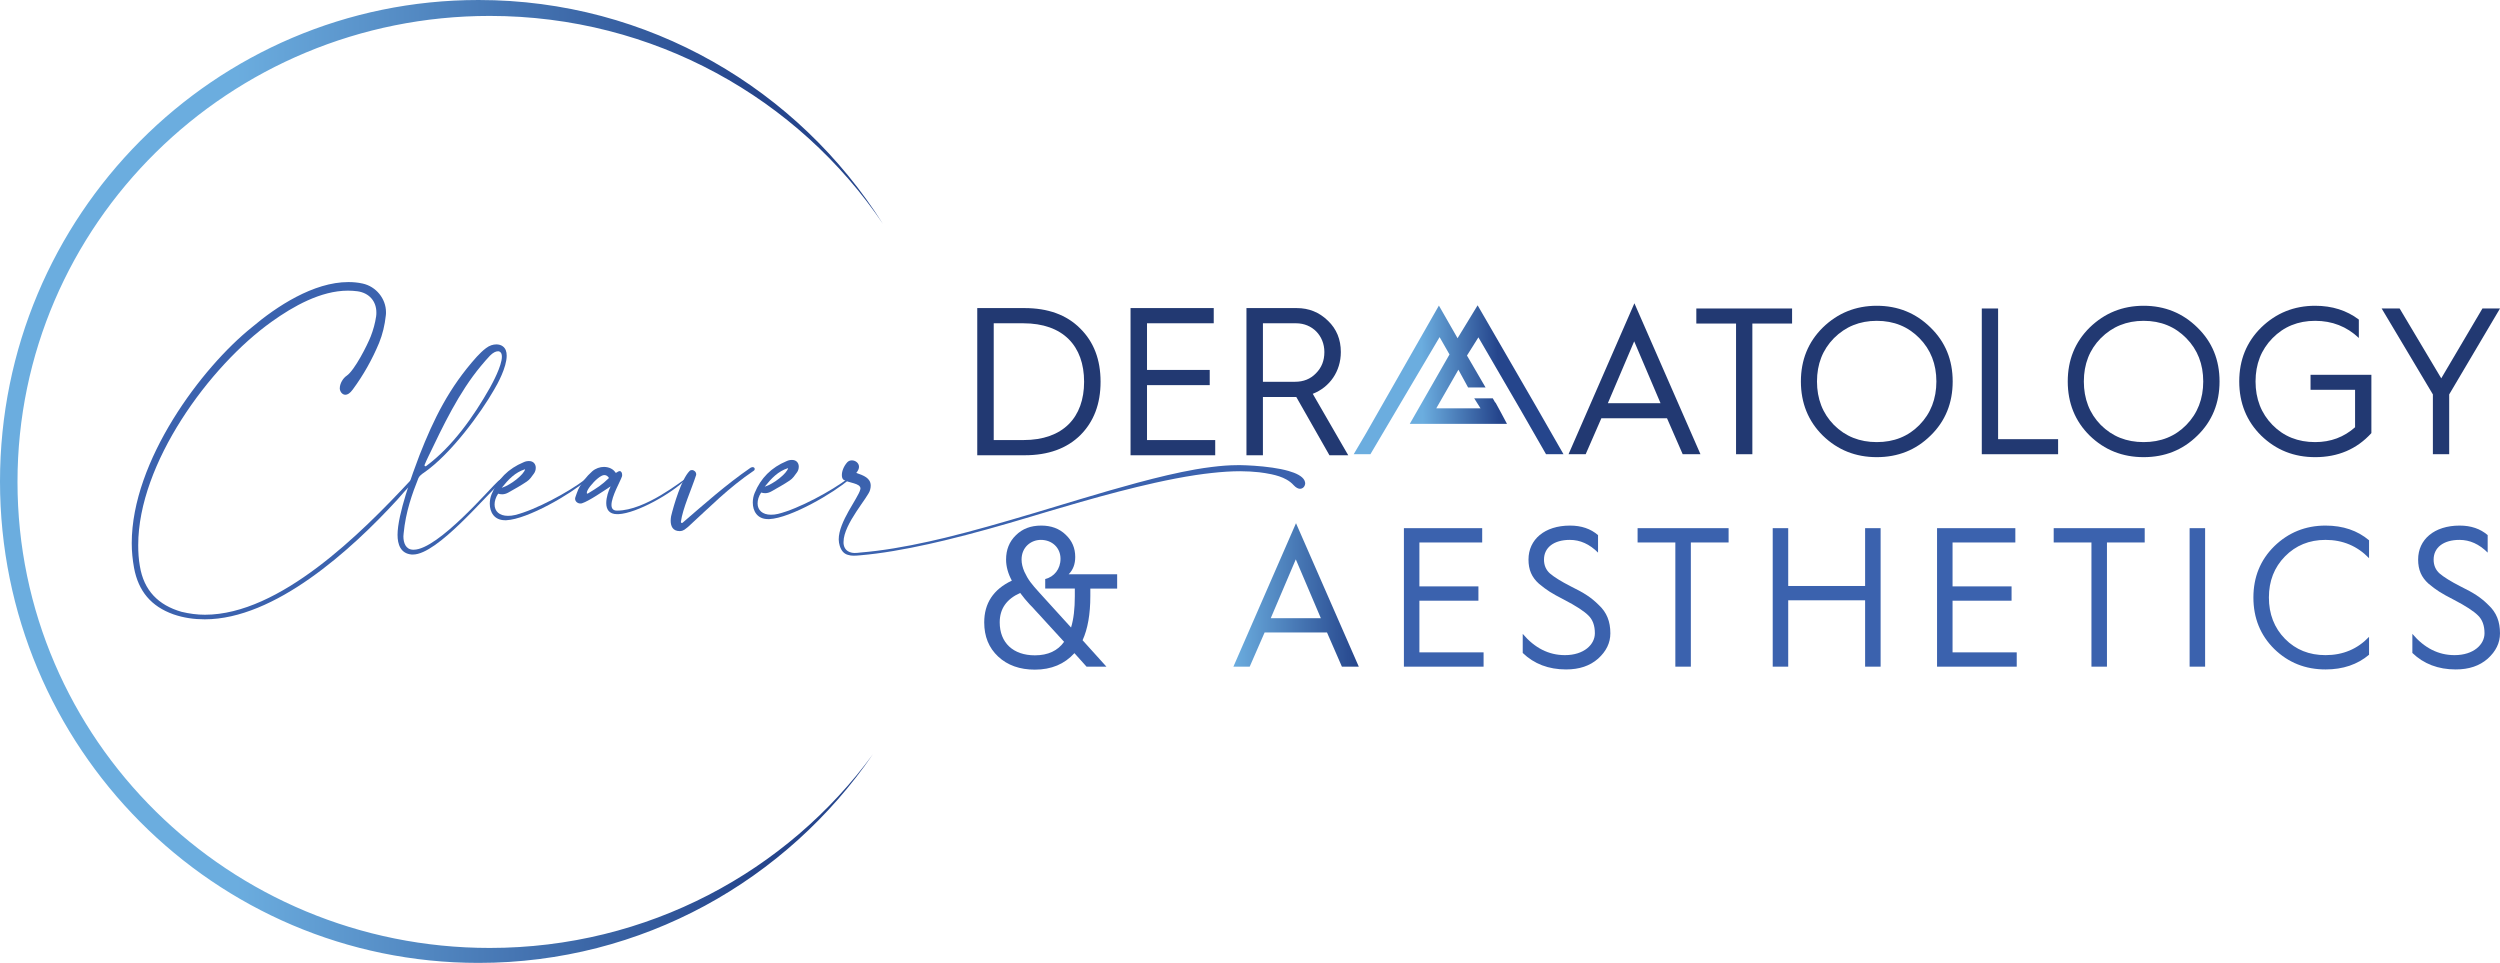
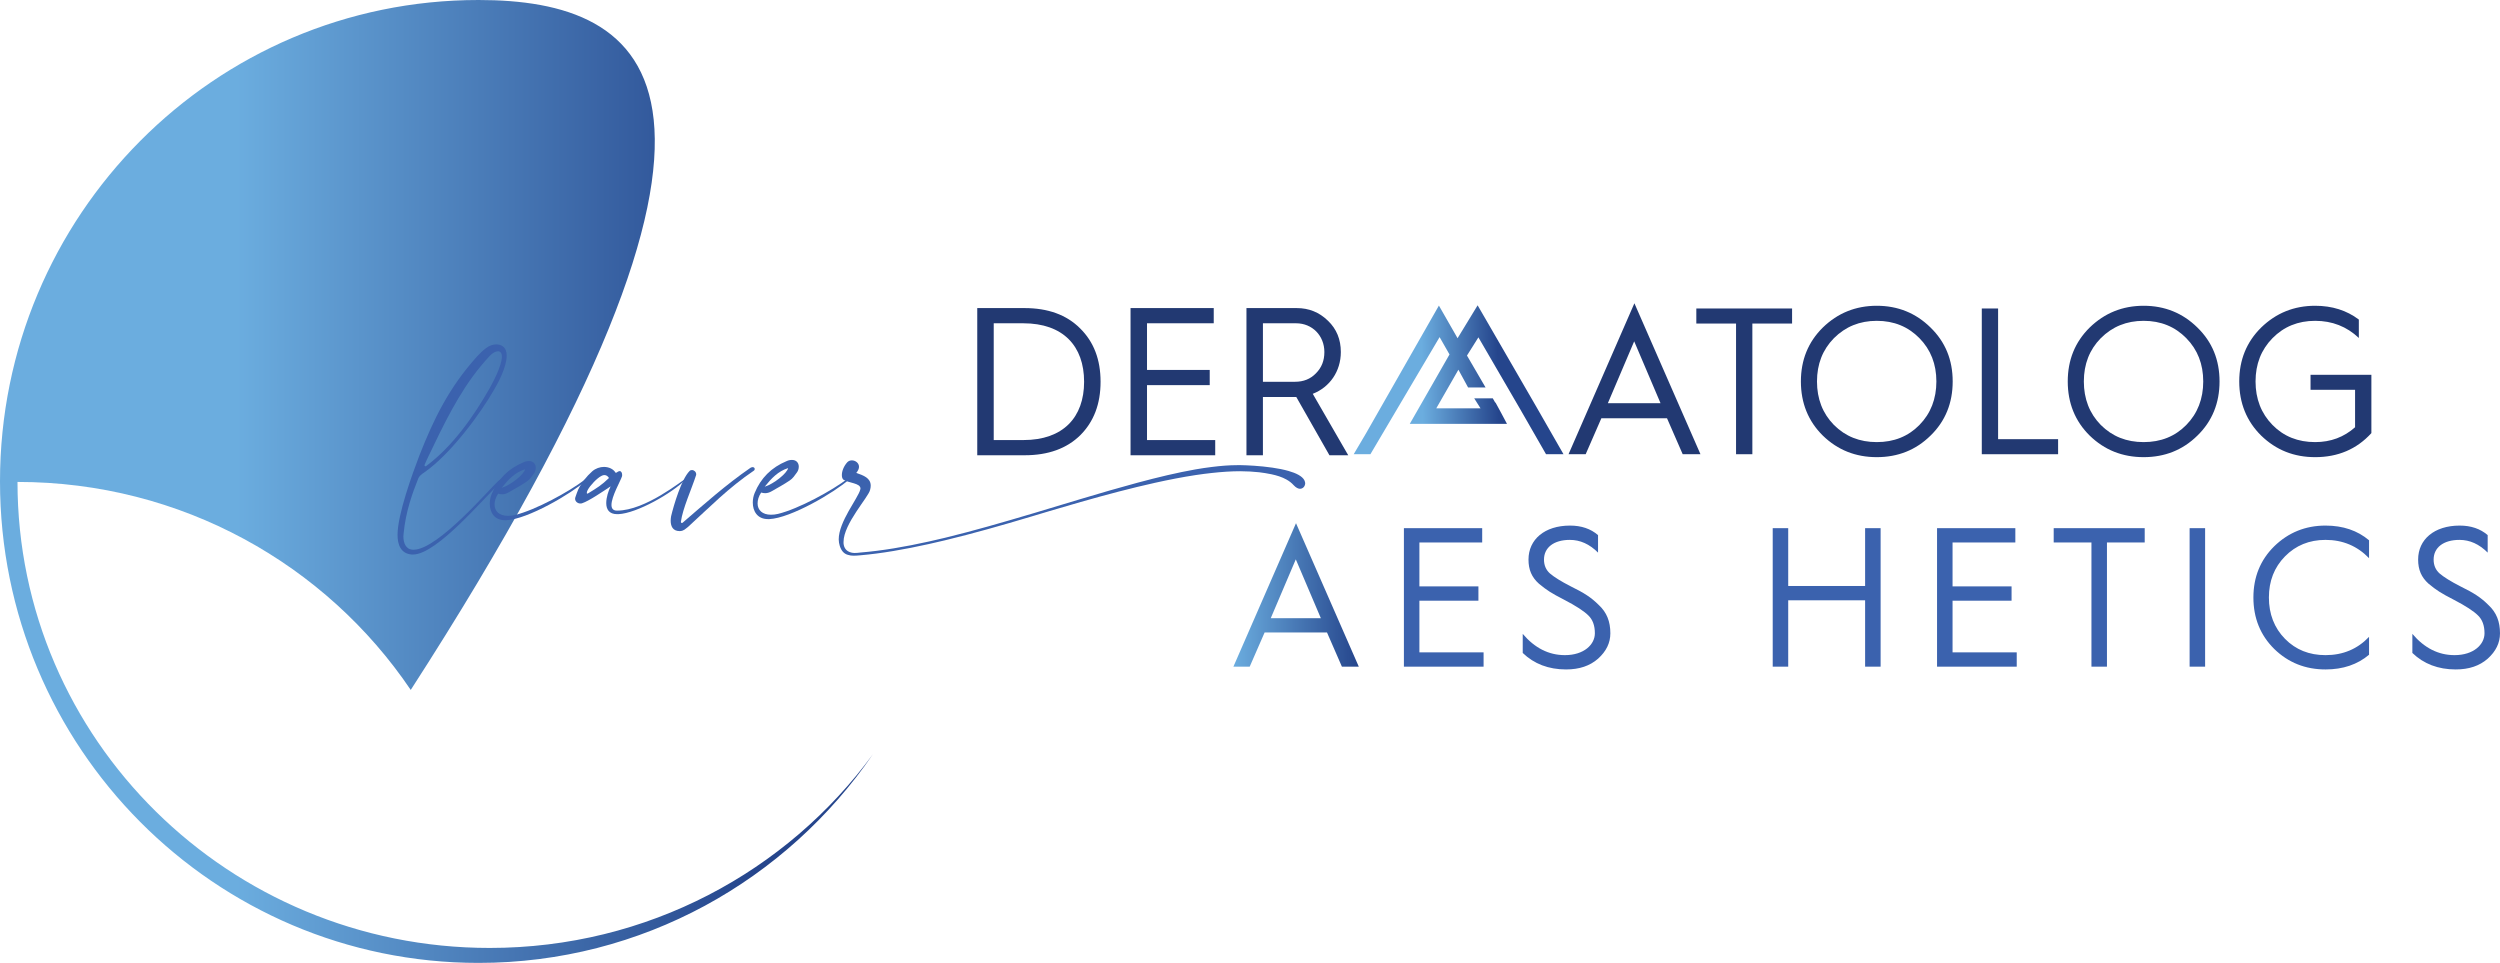
<svg xmlns="http://www.w3.org/2000/svg" xmlns:xlink="http://www.w3.org/1999/xlink" viewBox="0 0 1000 385.158" data-name="Layer 1" id="Layer_1">
  <defs>
    <style>
      .cls-1 {
        fill: #3b62ae;
      }

      .cls-2 {
        fill: url(#linear-gradient-3);
      }

      .cls-3 {
        fill: url(#linear-gradient-2);
      }

      .cls-4 {
        fill: url(#linear-gradient);
      }

      .cls-5 {
        fill: #223972;
      }
    </style>
    <linearGradient gradientUnits="userSpaceOnUse" y2="192.579" x2="353.177" y1="192.579" x1="0" id="linear-gradient">
      <stop stop-color="#6baddf" offset=".268" />
      <stop stop-color="#25458c" offset=".857" />
    </linearGradient>
    <linearGradient gradientUnits="userSpaceOnUse" y2="151.978" x2="599.316" y1="152.494" x1="568.86" id="linear-gradient-2">
      <stop stop-color="#6baddf" offset="0" />
      <stop stop-color="#25458c" offset="1" />
    </linearGradient>
    <linearGradient xlink:href="#linear-gradient-2" y2="237.97" x2="543.516" y1="237.97" x1="493.362" id="linear-gradient-3" />
  </defs>
-   <path d="M195.878,379.176c-104.316,0-188.88-83.456-188.88-186.403S91.562,6.368,195.878,6.368c65.638,0,123.448,33.049,157.299,83.198C319.234,35.735,259.48,0,191.423,0,85.703,0,0,86.221,0,192.579s85.703,192.579,191.423,192.579c65.454,0,123.224-33.057,157.744-83.473-34.299,46.934-90.175,77.491-153.289,77.491Z" class="cls-4" />
-   <path d="M404.734,232.248c-1.51-2.782-2.305-5.643-2.305-8.425,0-3.895,1.271-7.152,3.895-9.697,2.623-2.624,5.961-3.895,10.174-3.895,3.974,0,7.232,1.192,9.776,3.657,2.543,2.384,3.816,5.325,3.816,8.901,0,2.861-.874,5.168-2.624,6.916h19.393v5.723h-10.729v3.02c0,7.233-1.034,13.114-3.1,17.645l9.538,10.572h-7.948l-4.849-5.406c-3.974,4.372-9.219,6.598-15.816,6.598-6.041,0-10.969-1.748-14.705-5.245-3.735-3.497-5.563-8.027-5.563-13.671,0-7.631,3.656-13.195,11.048-16.692ZM413.955,262.133c5.245,0,9.14-1.828,11.684-5.406l-6.915-7.55c-1.987-2.226-3.497-3.816-4.45-4.849-.874-1.032-1.669-1.828-2.385-2.543-2.145-2.463-1.828-1.988-3.815-4.61-5.485,2.463-8.187,6.358-8.187,11.764,0,8.186,5.405,13.193,14.069,13.193ZM428.42,251.005c1.033-3.338,1.51-7.55,1.51-12.558v-3.02h-11.843v-3.816c3.577-.875,6.12-3.974,6.12-8.107,0-4.372-3.338-7.552-7.869-7.552-3.895,0-7.71,2.861-7.71,7.869,0,1.59.397,3.18,1.113,4.849,1.51,3.259,2.861,4.927,6.04,8.425l12.638,13.908Z" class="cls-1" />
+   <path d="M195.878,379.176c-104.316,0-188.88-83.456-188.88-186.403c65.638,0,123.448,33.049,157.299,83.198C319.234,35.735,259.48,0,191.423,0,85.703,0,0,86.221,0,192.579s85.703,192.579,191.423,192.579c65.454,0,123.224-33.057,157.744-83.473-34.299,46.934-90.175,77.491-153.289,77.491Z" class="cls-4" />
  <path d="M561.561,266.664v-55.399h31.315v5.723h-25.116v17.566h23.607v5.723h-23.607v20.666h25.672v5.723h-31.872Z" class="cls-1" />
  <path d="M609.093,253.55c4.77,5.643,10.413,8.505,16.851,8.505,7.71,0,12.003-4.293,12.003-8.744,0-3.099-.875-5.483-2.624-7.152-1.669-1.669-4.928-3.816-9.697-6.279-2.465-1.273-4.372-2.305-5.723-3.18-1.352-.875-2.782-1.907-4.293-3.18-2.94-2.622-4.212-5.643-4.212-9.697,0-8.027,6.437-13.591,16.611-13.591,4.53,0,8.267,1.271,11.207,3.816v6.994c-3.418-3.418-7.154-5.087-11.287-5.087-6.439,0-10.332,3.101-10.332,7.869,0,2.305.794,4.134,2.384,5.564,1.669,1.432,4.451,3.18,8.346,5.166,5.325,2.624,8.107,4.372,11.206,7.471,3.18,2.942,4.61,6.598,4.61,11.287,0,3.895-1.667,7.233-4.927,10.174-3.259,2.861-7.471,4.293-12.797,4.293-6.994,0-12.797-2.226-17.328-6.598v-7.629Z" class="cls-1" />
-   <path d="M670.138,266.664v-49.677h-15.102v-5.723h36.404v5.723h-15.102v49.677h-6.2Z" class="cls-1" />
  <path d="M709.086,266.664v-55.399h6.2v23.13h30.759v-23.13h6.2v55.399h-6.2v-26.547h-30.759v26.547h-6.2Z" class="cls-1" />
  <path d="M774.821,266.664v-55.399h31.315v5.723h-25.116v17.566h23.607v5.723h-23.607v20.666h25.672v5.723h-31.872Z" class="cls-1" />
  <path d="M836.58,266.664v-49.677h-15.102v-5.723h36.404v5.723h-15.102v49.677h-6.2Z" class="cls-1" />
  <path d="M875.846,266.664v-55.399h6.2v55.399h-6.2Z" class="cls-1" />
  <path d="M947.619,216.114v7.152c-4.689-4.847-10.491-7.313-17.405-7.313-6.518,0-11.922,2.226-16.215,6.598-4.293,4.372-6.437,9.855-6.437,16.453s2.145,12.162,6.437,16.532c4.293,4.372,9.697,6.518,16.215,6.518,6.994,0,12.796-2.465,17.405-7.313v7.154c-4.61,3.893-10.411,5.881-17.405,5.881-8.029,0-14.865-2.703-20.508-8.188-5.562-5.483-8.344-12.398-8.344-20.585s2.782-15.023,8.344-20.506c5.643-5.485,12.479-8.267,20.508-8.267,6.994,0,12.796,1.988,17.405,5.883Z" class="cls-1" />
  <path d="M964.948,253.55c4.77,5.643,10.413,8.505,16.851,8.505,7.71,0,12.003-4.293,12.003-8.744,0-3.099-.875-5.483-2.624-7.152-1.669-1.669-4.928-3.816-9.697-6.279-2.465-1.273-4.372-2.305-5.723-3.18-1.352-.875-2.782-1.907-4.293-3.18-2.94-2.622-4.212-5.643-4.212-9.697,0-8.027,6.437-13.591,16.611-13.591,4.53,0,8.267,1.271,11.207,3.816v6.994c-3.418-3.418-7.154-5.087-11.287-5.087-6.439,0-10.332,3.101-10.332,7.869,0,2.305.794,4.134,2.384,5.564,1.669,1.432,4.451,3.18,8.346,5.166,5.325,2.624,8.107,4.372,11.206,7.471,3.18,2.942,4.61,6.598,4.61,11.287,0,3.895-1.667,7.233-4.927,10.174-3.259,2.861-7.471,4.293-12.797,4.293-6.994,0-12.797-2.226-17.328-6.598v-7.629Z" class="cls-1" />
  <g>
    <g>
      <path d="M306.049,197.275c.836,0,1.671-.252,2.425-.671,2.509-1.42,5.102-2.843,7.443-4.433,1.171-.752,2.007-2.007,2.844-3.178.502-.668.752-1.504.752-2.34,0-1.423-.92-2.678-2.676-2.678-.668,0-1.421.084-2.257.503-6.022,2.507-10.287,6.773-12.713,12.712-.502,1.171-.752,2.507-.752,3.846,0,3.346,1.757,6.608,6.104,6.608h.502c8.615-.419,25.845-10.538,31.865-15.806.252-.252.335-.419.335-.503,0-.168-.084-.252-.168-.252-.168,0-.335.084-.503.252-6.44,4.936-19.82,12.212-28.017,14.219-1.004.252-1.924.335-2.844.335-3.428,0-5.353-1.842-5.353-4.517,0-1.339.418-2.845,1.423-4.349.584.168,1.087.252,1.589.252ZM315.248,187.238c-.418,2.091-5.771,6.356-9.366,7.443,2.676-3.346,5.353-6.188,9.366-7.443Z" class="cls-1" />
      <path d="M412.507,206.62c.535-.161,1.069-.319,1.604-.481,1.884-.567,3.769-1.132,5.653-1.693,4.174-1.242,8.34-2.46,12.477-3.64,10.247-2.923,20.294-5.585,29.766-7.686,5.617-1.246,11.035-2.297,16.16-3.076,2.236-.34,4.404-.617,6.524-.85,4.023-.442,7.846-.701,11.379-.701,2.678,0,5.271.168,7.611.417,1.518.194,3.183.436,4.848.789,2.128.452,4.257,1.095,6.088,2.132,1.078.611,2.053,1.353,2.863,2.266.922,1.003,1.842,1.42,2.51,1.42,1.255,0,2.091-1.087,2.091-2.258,0-.333-.168-.752-.335-1.171-.862-1.643-3.303-2.839-6.365-3.715-1.959-.56-4.168-.985-6.396-1.31-5.096-.743-10.247-.957-12.496-.996h-1.672c-3.108,0-6.514.27-10.127.723-2.106.264-4.267.577-6.524.973-7.126,1.25-14.973,3.125-23.276,5.357-7.251,1.949-14.85,4.168-22.649,6.503-4.058,1.215-8.164,2.457-12.303,3.706-1.993.602-3.992,1.204-5.995,1.806-.359.107-.719.213-1.079.32-11.633,3.454-23.371,6.869-34.833,9.651-2.187.531-4.36,1.03-6.524,1.51-9.48,2.105-18.719,3.696-27.484,4.409-.584.084-1.42.168-2.172.168-.503,0-1.006-.084-1.339-.168-2.007-.5-2.929-1.839-3.094-3.678v-.587c0-7.276,10.118-18.065,10.621-20.824.168-.587.249-1.171.249-1.674,0-3.094-2.926-4.098-5.769-5.101.752-.92,1.087-1.755,1.087-2.423,0-1.59-1.506-2.594-2.843-2.594-.754,0-1.339.252-1.842.752-1.504,1.674-2.175,3.681-2.175,5.101,0,.838.168,1.423.587,1.842,2.091,1.42,6.856,1.336,6.856,3.595,0,.084-.084.252-.084.419-.92,3.513-8.615,12.796-8.615,19.904,0,.922.168,1.758.419,2.594.668,2.091,1.755,3.178,3.262,3.597.752.249,1.506.333,2.342.333s1.755-.084,2.675-.168c8.248-.704,17.498-2.308,27.317-4.488,2.149-.477,4.324-.981,6.524-1.511,11.092-2.673,22.768-5.973,34.475-9.494Z" class="cls-1" />
    </g>
-     <path d="M150.461,126.464c.084-.502.084-1.003.084-1.505,0-4.432-2.844-7.777-7.527-8.447-1.255-.168-2.51-.25-3.847-.25-10.873,0-21.912,6.272-30.443,12.377-25.008,17.816-53.442,56.788-53.442,89.407,0,2.843.166,5.685.668,8.447,1.589,9.702,7.361,15.555,16.643,18.232,3.094.752,6.272,1.171,9.368,1.171,29.941,0,62.558-32.619,81.962-53.442.584-.587,1.003-.838,1.337-.838.168,0,.334.084.334.335,0,.335-.334,1.003-1.087,1.755-2.007,2.01-3.762,4.1-5.603,6.191-18.484,20.155-49.011,47.838-77.027,47.838-4.265,0-8.447-.587-12.546-2.007-8.865-3.178-13.967-9.201-15.722-18.568-.586-3.262-.921-6.524-.921-9.869,0-33.035,28.018-70.336,48.091-86.394,9.784-8.279,24.588-18.065,38.556-18.065,1.923,0,3.846.168,5.687.586,5.436,1.171,9.366,6.105,9.366,11.457,0,.502,0,.921-.083,1.423-.419,3.764-1.255,7.36-2.676,10.872-2.76,6.608-6.274,12.88-10.539,18.652-1.087,1.504-2.091,2.091-2.927,2.091-1.339,0-2.175-1.339-2.258-2.426v-.168c0-1.923,1.337-4.098,2.76-5.017,3.178-2.175,8.279-12.294,9.618-15.724,1.003-2.592,1.757-5.269,2.175-8.113Z" class="cls-1" />
    <path d="M164.622,221.808c-4.432-.417-5.603-4.098-5.603-7.863,0-8.195,5.938-24.421,8.781-31.864,5.688-14.467,11.792-27.012,22.917-39.391,1.17-1.255,2.341-2.426,3.68-3.43,1.421-1.086,2.843-1.505,4.181-1.505.92,0,1.839.252,2.509.753,1.171.836,1.589,2.175,1.589,3.762,0,4.685-3.68,11.376-5.101,13.718-5.102,8.947-17.061,25.508-27.934,33.035-.92.584-1.923,1.42-2.258,2.175-2.425,6.105-5.101,13.38-5.938,22.246,0,.335-.084.668-.084,1.087,0,2.594.921,5.269,3.847,5.353h.252c9.786,0,30.944-25.008,33.872-27.515.502-.419.752-.503,1.337-.838h.084c.25,0,.418.168.418.419v.084c-.586.668-.418.5-.836.92-5.854,5.017-25.342,28.854-35.127,28.854h-.586ZM169.808,186.179c0,.168.166.335.334.335s.334-.084.418-.168c10.455-7.776,18.902-19.736,25.426-31.277.92-1.674,4.767-8.698,4.767-12.379,0-1.003-.252-1.755-1.003-2.091-.168-.084-.335-.084-.586-.084-.837,0-1.924.503-3.178,1.755-1.255,1.339-2.426,2.678-3.596,4.1-8.866,10.621-15.138,23.918-21.16,36.465-.334.668-1.171,2.507-1.421,3.178v.165Z" class="cls-1" />
    <path d="M202.016,208.092c-4.348,0-6.105-3.262-6.105-6.608,0-1.339.25-2.675.752-3.846,2.426-5.939,6.691-10.205,12.713-12.712.836-.419,1.589-.503,2.257-.503,1.757,0,2.676,1.255,2.676,2.678,0,.836-.25,1.672-.752,2.34-.837,1.171-1.673,2.426-2.844,3.178-2.341,1.59-4.935,3.013-7.443,4.433-.753.419-1.589.671-2.425.671-.502,0-1.005-.084-1.589-.252-1.005,1.504-1.423,3.01-1.423,4.349,0,2.675,1.924,4.517,5.353,4.517.92,0,1.841-.084,2.844-.335,8.197-2.007,21.578-9.283,28.018-14.219.166-.168.334-.252.502-.252.083,0,.166.084.166.252,0,.084-.084.252-.334.503-6.022,5.269-23.251,15.387-31.865,15.806h-.502ZM200.678,195.129c3.596-1.087,8.949-5.353,9.366-7.443-4.014,1.255-6.69,4.098-9.366,7.443Z" class="cls-1" />
    <path d="M274.285,191.699q0-.084-.084-.084h-.084c-1.255.503-15.89,12.631-27.265,12.631h-.084c-1.589,0-2.175-.922-2.175-2.258,0-3.43,3.596-9.534,4.181-11.376.084-.168.084-.417.084-.668,0-.752-.334-1.506-1.003-1.506-.084,0-.25.084-.334.084-.419.084-.837.587-1.171.587q-.084,0-.168-.084c-.836-1.423-2.676-2.258-4.599-2.258-1.589,0-3.346.584-4.683,1.755-2.342,2.091-4.265,4.517-5.604,7.276-.418,1.006-.753,1.926-1.087,2.929-.084.249-.168.5-.168.752,0,1.171,1.087,1.923,2.091,1.923.252,0,.419,0,.669-.084,2.844-.92,8.531-4.85,11.458-6.773-.92,1.839-1.757,4.43-1.757,6.689,0,2.426,1.087,4.433,4.349,4.433h.502c7.443-.333,21.578-8.447,26.847-13.799.084-.084.084-.168.084-.168ZM235.31,197.303c-.166.084-.334.168-.418.168s-.166-.084-.166-.335c0-.417.334-1.171.418-1.255.92-1.672,3.596-4.598,5.436-5.518.418-.251.836-.335,1.17-.335.669,0,1.339.335,1.841,1.171-2.928,2.843-4.851,4.014-8.28,6.104Z" class="cls-1" />
    <path d="M278.39,190.195c.084-.168.084-.335.084-.503,0-.92-.836-1.672-1.673-1.672-.334,0-.752.084-1.003.417-3.178,3.178-6.272,13.467-7.36,18.065-.084.587-.168,1.171-.168,1.758,0,2.091.753,4.181,3.596,4.181h.084c1.589-.084,2.008-.752,3.262-1.674,8.615-7.86,16.142-15.639,26.429-22.579.166-.168.25-.419.25-.587,0-.417-.334-.752-.836-.752-.252,0-.502.084-.837.252-9.952,6.856-18.817,14.803-27.181,21.995-.084.084-.166.084-.25.084-.252,0-.418-.084-.418-.419v-.084c.668-5.185,4.265-13.045,6.021-18.481Z" class="cls-1" />
  </g>
  <polygon points="700.943 181.689 700.943 129.418 716.833 129.418 716.833 123.395 678.529 123.395 678.529 129.418 694.42 129.418 694.42 181.689 700.943 181.689" class="cls-5" />
  <path d="M772.209,174.246c5.937-5.772,8.866-13.047,8.866-21.662s-2.929-15.806-8.866-21.578c-5.856-5.769-13.047-8.698-21.494-8.698s-15.639,2.929-21.578,8.698c-5.853,5.772-8.782,12.964-8.782,21.578s2.929,15.89,8.782,21.662c5.94,5.772,13.131,8.615,21.578,8.615s15.639-2.843,21.494-8.615ZM726.795,152.584c0-6.94,2.258-12.712,6.775-17.313,4.601-4.598,10.286-6.94,17.145-6.94s12.544,2.342,17.061,6.94c4.517,4.601,6.775,10.372,6.775,17.313s-2.258,12.796-6.775,17.397c-4.517,4.601-10.202,6.859-17.061,6.859s-12.544-2.258-17.145-6.859c-4.517-4.601-6.775-10.454-6.775-17.397Z" class="cls-5" />
  <polygon points="792.716 123.395 792.716 181.689 823.241 181.689 823.241 175.668 799.239 175.668 799.239 123.395 792.716 123.395" class="cls-5" />
  <path d="M878.952,174.246c5.937-5.772,8.866-13.047,8.866-21.662s-2.929-15.806-8.866-21.578c-5.856-5.769-13.047-8.698-21.494-8.698s-15.639,2.929-21.578,8.698c-5.853,5.772-8.782,12.964-8.782,21.578s2.929,15.89,8.782,21.662c5.94,5.772,13.131,8.615,21.578,8.615s15.639-2.843,21.494-8.615ZM833.538,152.584c0-6.94,2.258-12.712,6.775-17.313,4.601-4.598,10.286-6.94,17.145-6.94s12.544,2.342,17.061,6.94c4.517,4.601,6.775,10.372,6.775,17.313s-2.258,12.796-6.775,17.397c-4.517,4.601-10.202,6.859-17.061,6.859s-12.544-2.258-17.145-6.859c-4.517-4.601-6.775-10.454-6.775-17.397Z" class="cls-5" />
  <path d="M926.054,128.331c6.775,0,12.628,2.258,17.48,6.856v-7.36c-4.852-3.678-10.705-5.52-17.48-5.52-8.447,0-15.639,2.929-21.578,8.698-5.853,5.772-8.782,12.964-8.782,21.578s2.929,15.89,8.782,21.662c5.94,5.772,13.131,8.615,21.578,8.615,9.115,0,16.642-3.178,22.498-9.618v-23.333h-24.337v6.021h17.813v14.971c-4.433,3.93-9.702,5.939-15.974,5.939-6.859,0-12.544-2.258-17.061-6.859-4.517-4.601-6.775-10.454-6.775-17.397s2.258-12.712,6.775-17.313c4.517-4.598,10.202-6.94,17.061-6.94Z" class="cls-5" />
-   <polygon points="979.677 181.689 979.677 157.769 1000 123.395 992.973 123.395 976.499 151.329 959.854 123.395 952.662 123.395 973.153 157.769 973.153 181.689 979.677 181.689" class="cls-5" />
  <polygon points="549.977 166.245 550.049 166.341 550.001 166.245 549.977 166.245" class="cls-5" />
  <polygon points="614.686 162.985 591.048 122.124 583.027 135.289 575.559 122.235 546.37 173.402 541.475 181.689 548.16 181.689 553.709 172.296 575.836 134.847 579.8 141.78 563.906 169.549 602.793 169.549 600.451 165.142 598.202 161.012 598.073 161.012 597.114 159.334 589.683 159.334 592.209 163.335 574.508 163.335 583.359 147.883 587.231 154.982 594.219 154.982 586.788 142.222 591.361 134.939 608.251 163.98 618.411 181.681 625.399 181.681 614.686 162.985" class="cls-3" />
  <g>
    <path d="M390.902,182.103v-58.87h18.92c9.375,0,16.807,2.703,22.213,8.108,5.49,5.406,8.193,12.5,8.193,21.369s-2.703,15.964-8.108,21.369c-5.406,5.321-12.838,8.024-22.213,8.024h-19.004ZM397.49,176.022h11.91c15.878,0,24.241-9.122,24.241-23.312,0-14.274-8.362-23.396-24.325-23.396h-11.825v46.708Z" class="cls-5" />
    <path d="M452.217,182.103v-58.87h33.278v6.081h-26.69v18.667h25.085v6.081h-25.085v21.961h27.282v6.081h-33.87Z" class="cls-5" />
    <path d="M498.582,182.103v-58.87h20.102c4.9,0,9.038,1.689,12.5,5.067,3.463,3.294,5.152,7.518,5.152,12.501,0,7.77-4.476,14.105-11.233,16.724l14.189,24.578h-7.516l-13.262-23.311h-13.345v23.311h-6.588ZM505.17,152.71h12.839c3.378,0,6.165-1.098,8.362-3.378,2.28-2.281,3.378-5.068,3.378-8.531,0-6.504-4.815-11.487-11.319-11.487h-13.26v23.396Z" class="cls-5" />
  </g>
  <path d="M493.362,266.664l25.038-57.388,25.117,57.388h-6.757l-5.96-13.671h-24.959l-5.962,13.671h-6.518ZM508.305,247.27h20.03l-10.015-23.528-10.015,23.528Z" class="cls-2" />
  <path d="M627.414,181.689l26.346-60.385,26.428,60.385h-7.109l-6.272-14.385h-26.262l-6.273,14.385h-6.858ZM643.138,161.283h21.076l-10.538-24.757-10.538,24.757Z" class="cls-5" />
</svg>